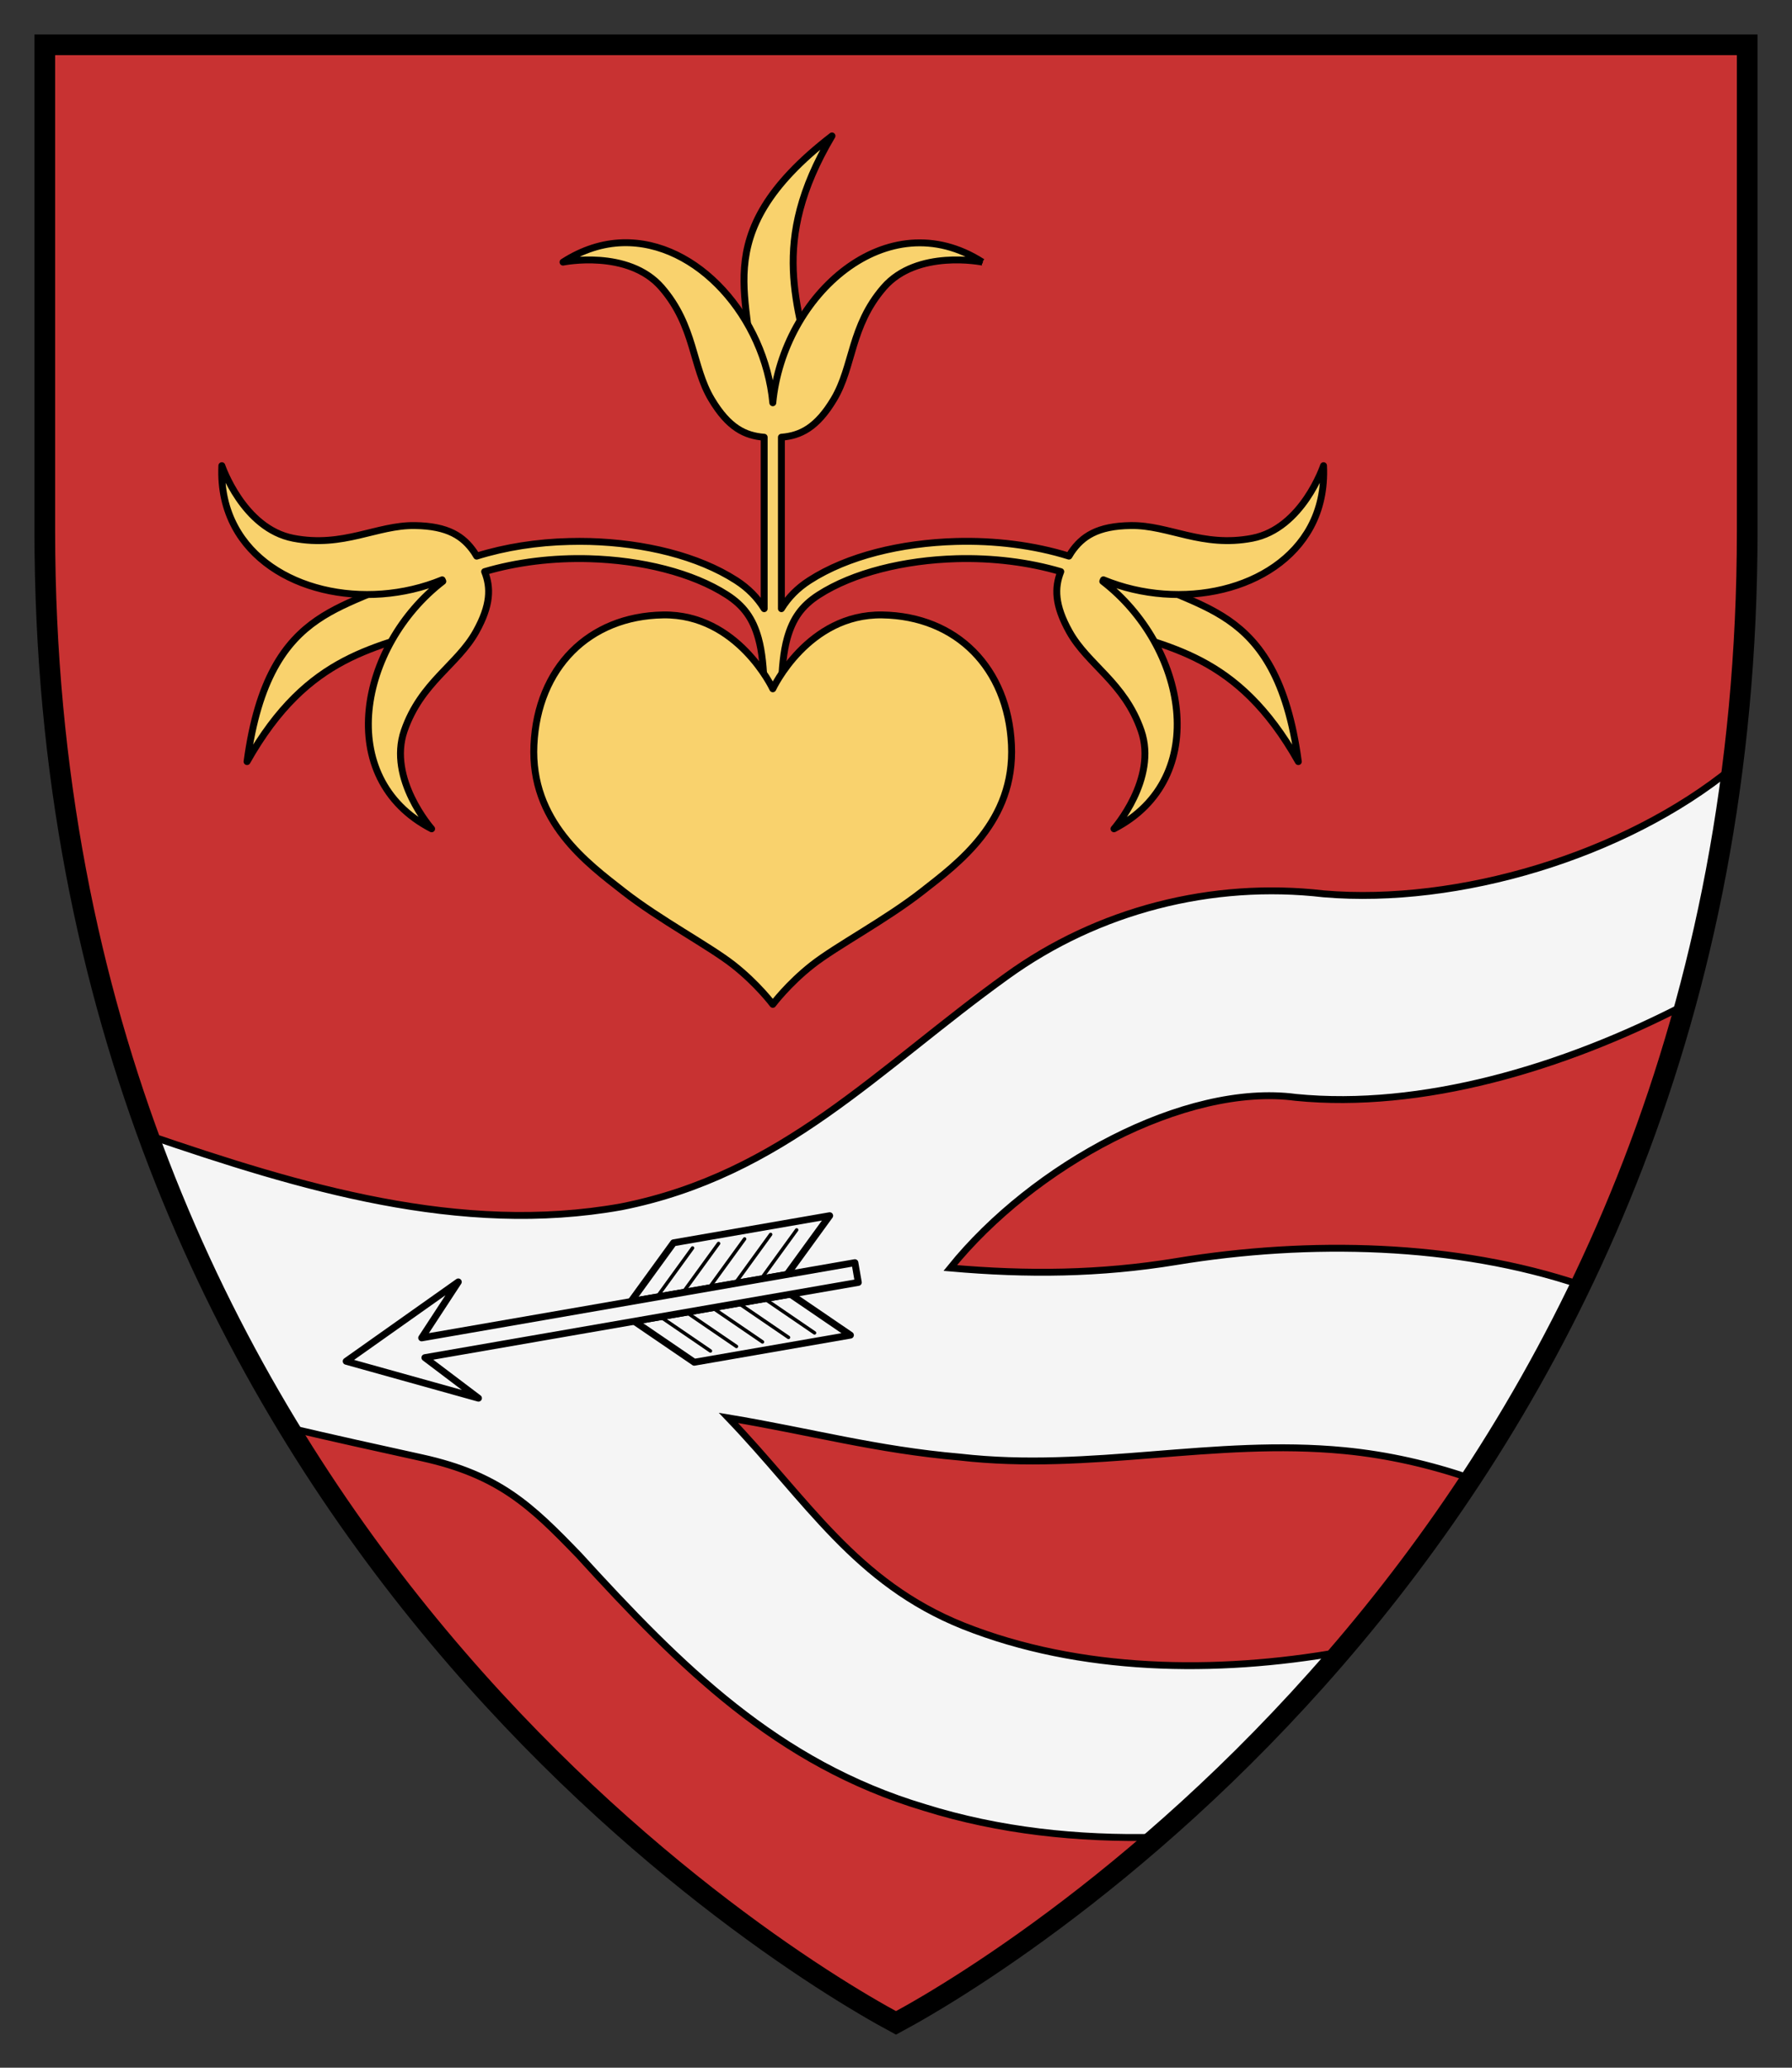
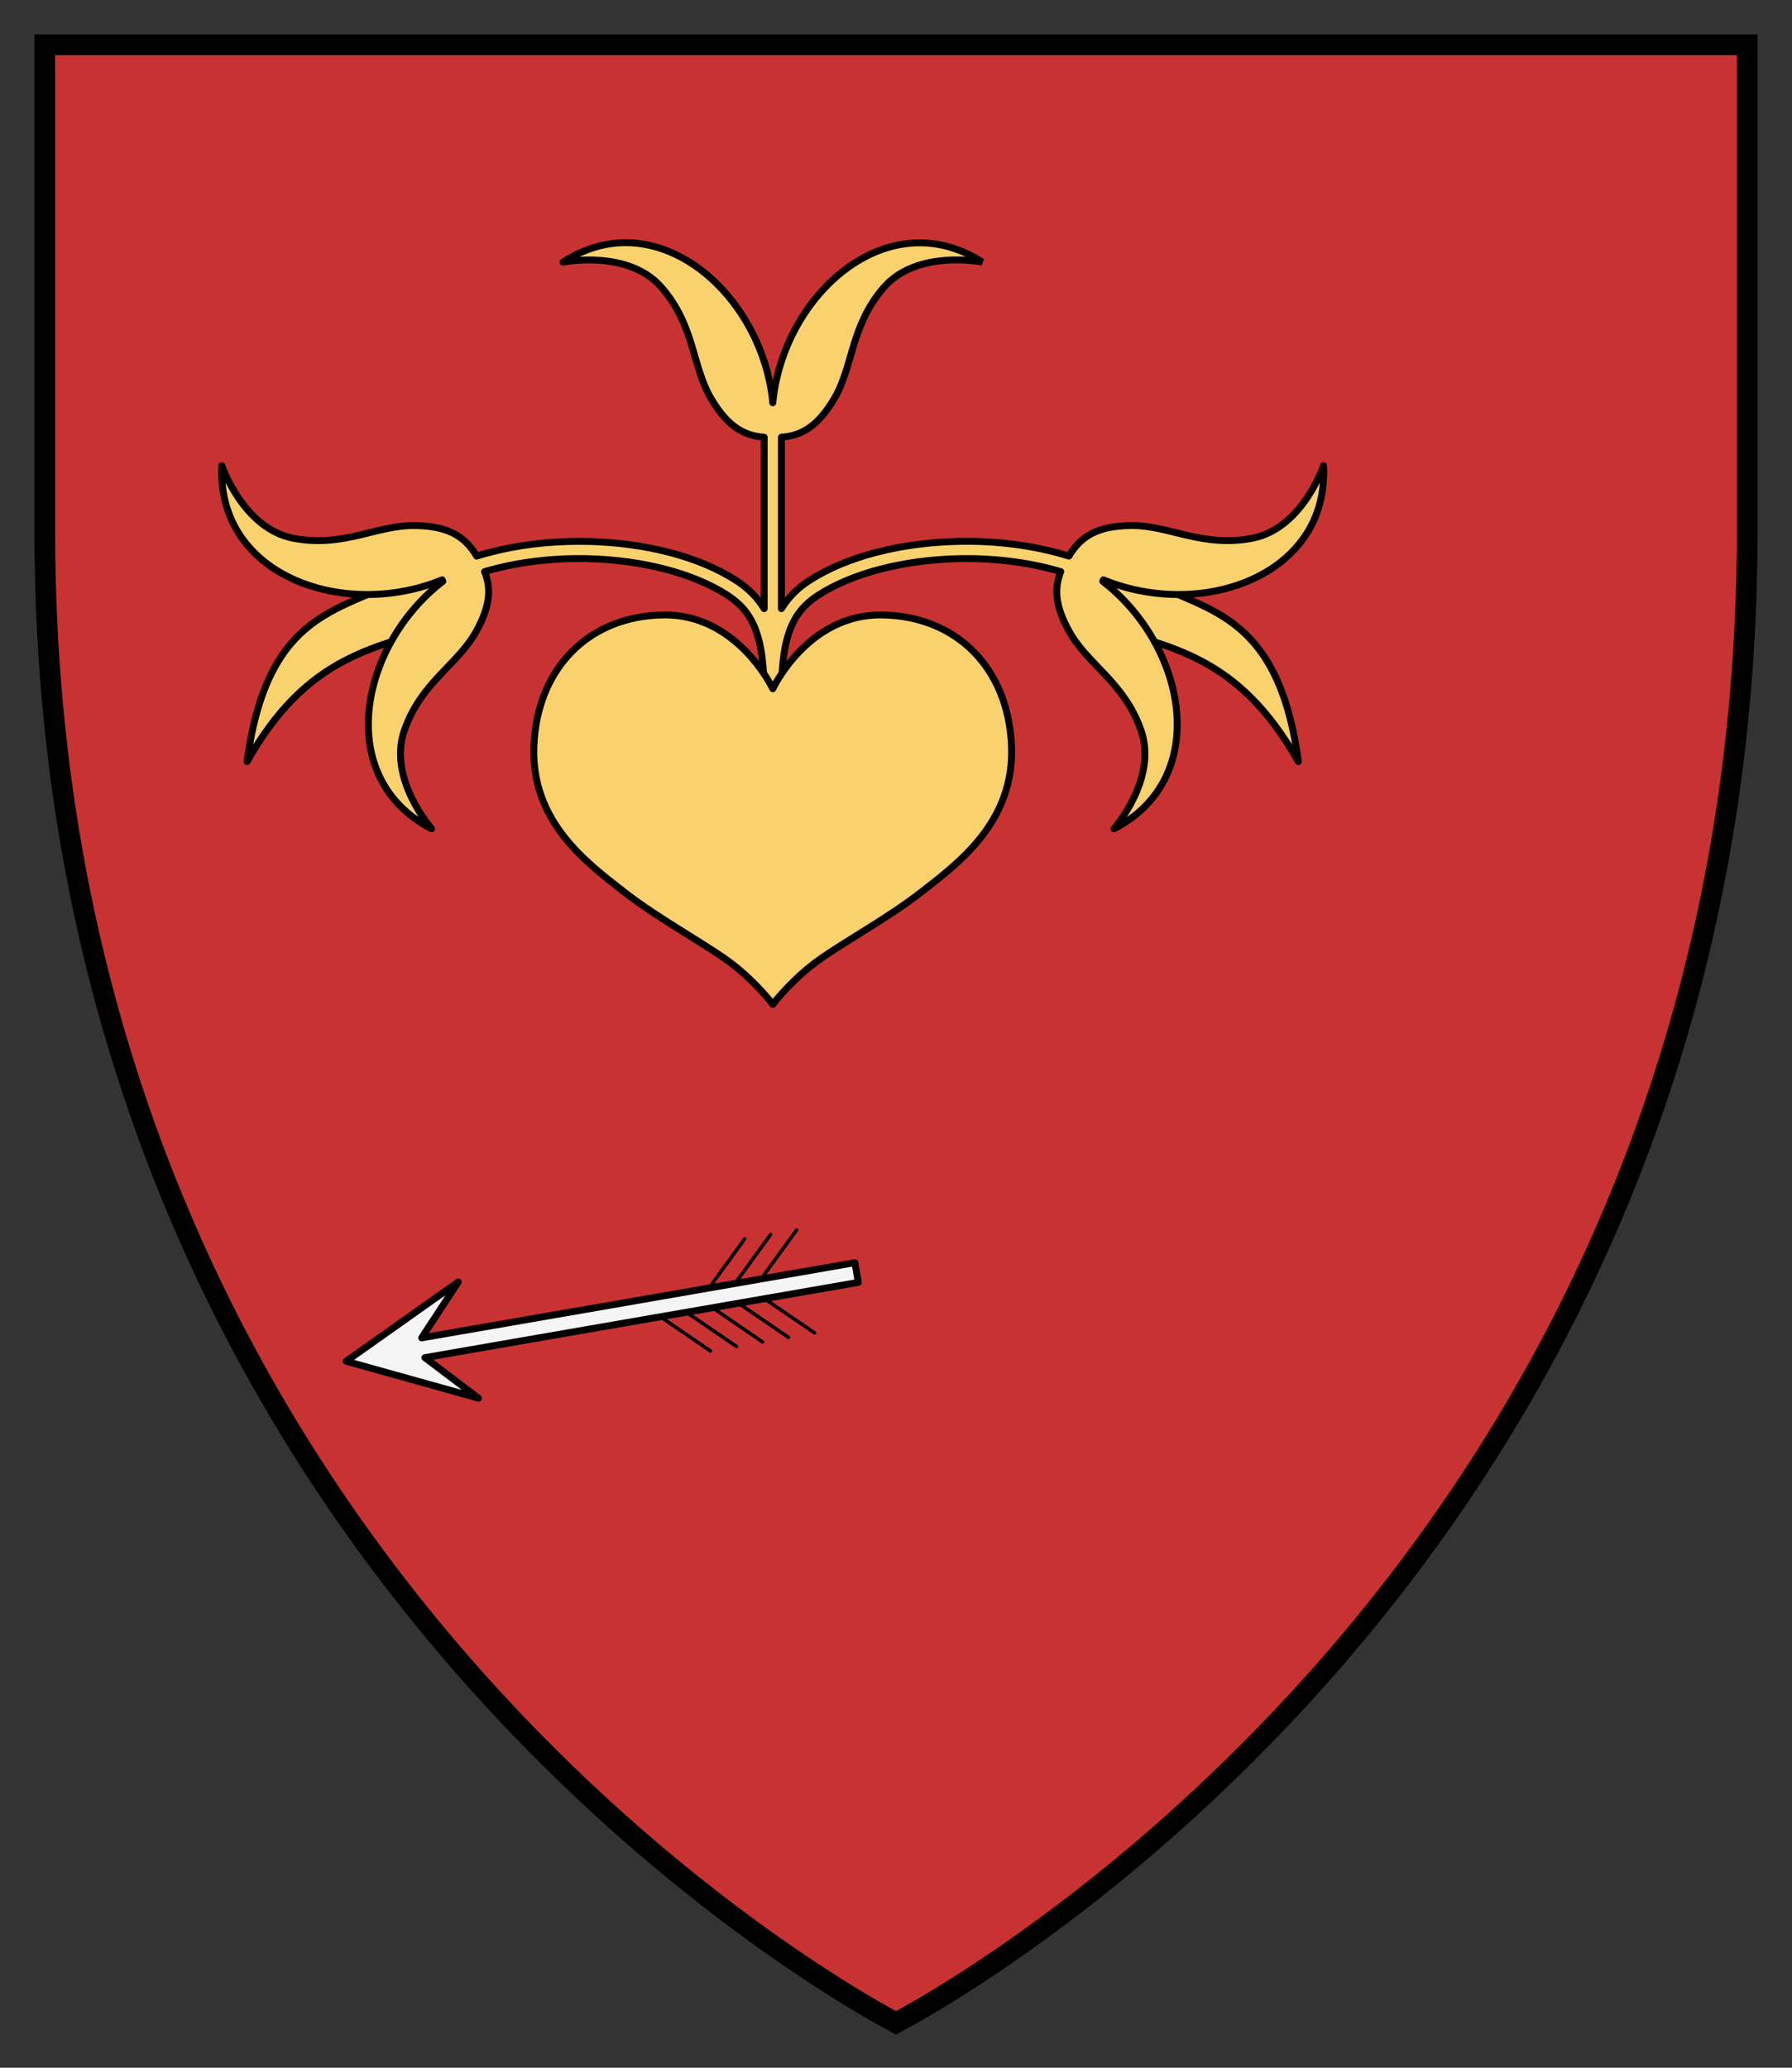
<svg xmlns="http://www.w3.org/2000/svg" xmlns:ns1="http://www.inkscape.org/namespaces/inkscape" version="1.1" width="260" height="300" id="svg2">
  <rect width="100%" height="100%" fill="#333333" stroke="none" />
  <defs id="defs7">
    <ns1:path-effect effect="skeletal" id="path-effect3039" />
    <ns1:path-effect effect="skeletal" id="path-effect3031" />
    <ns1:path-effect effect="skeletal" id="path-effect3011" />
  </defs>
  <path d="M 6.5,6.5 V 77.056 C 6.5,217.946 110.39,282.976 130,293.496 149.61,282.976 253.5,217.946 253.5,77.056 V 6.5 H 6.5 z" id="path5875" style="fill:#c83232;stroke:none" />
-   <path d="m 251.344,111.406 c -15.645,12.776 -39.809,19.93 -59.281,18.281 -16.212,-1.882 -32.76,2.355 -46,11.938 -18.785,13.512 -32.47,28.819 -55.938,33.469 -23.394,4.193 -46.561,-2.849 -68.656,-10.406 5.711,15.684 12.743,29.807 20.438,42.469 6.415,1.511 12.857,2.931 19.281,4.344 11.239,2.471 15.883,6.984 22.781,14.125 14.78,16.193 28.724,30.21 50.188,36.625 10.821,3.377 22.209,4.593 33.688,4.312 8.518,-7.412 17.638,-16.338 26.656,-26.875 -18.115,3.207 -37.838,2.908 -54.688,-3.781 -15.698,-6.269 -22.687,-18.26 -34.125,-30.188 12.005,2.003 21.44,4.636 33.594,5.688 18.941,2.171 36.854,-2.764 55.75,-0.938 6.347,0.614 12.469,2.029 18.406,4.062 5.665,-8.612 11.038,-17.969 15.906,-28.094 -18.101,-6.104 -39.397,-6.571 -58.656,-3.406 -11.096,1.823 -21.609,1.926 -32.812,0.938 11.996,-14.888 34.094,-26.891 50.125,-24.75 18.172,1.794 38.696,-4.211 56.5,-13.438 2.956,-10.807 5.299,-22.263 6.844,-34.375 z" id="path3003" style="fill:#f5f5f5;stroke:#000000;stroke-width:1px;stroke-linecap:butt;stroke-linejoin:miter;stroke-opacity:1" />
  <path d="M 6.5,6.5 V 77.056 C 6.5,217.946 110.39,282.976 130,293.496 149.61,282.976 253.5,217.946 253.5,77.056 V 6.5 H 6.5 z" id="path3059" style="fill:none;stroke:#000000;stroke-width:3" />
-   <path d="m 108.869,55.253 c 1.022,-11.287 -7.241,-20.805 11.844,-35.532 -9.276,15.667 -4.745,24.707 -2.828,35.002 l -5.766,6.983 z" id="path3860" style="fill:#f9d26d;stroke:#000000;stroke-width:1px;stroke-linecap:round;stroke-linejoin:round;stroke-opacity:1" />
  <path d="m 67.906,82.062 -7.188,0.406 C 51.455,88.997 39.055,86.608 35.844,110.5 44.774,94.633 54.876,94.05 64.75,90.562 l 3.156,-8.5 z m 88.406,0 3.156,8.5 C 169.343,94.05 179.445,94.633 188.375,110.5 185.163,86.608 172.795,88.997 163.531,82.469 L 156.312,82.062 z" id="path3867" style="fill:#f9d26d;stroke:#000000;stroke-linecap:round;stroke-linejoin:round" />
  <path d="m 90.312,35.219 c -2.844,0.085 -5.764,0.977 -8.625,2.812 0,0 9.457,-1.924 14.312,3.688 4.856,5.612 4.38,11.428 7.219,16.188 2.484,4.165 4.876,5.312 7.656,5.531 l 0,24.875 c -0.995,-1.618 -2.326,-2.976 -4.062,-4.094 -5.578,-3.589 -13.332,-5.427 -21.219,-5.656 -0.986,-0.029 -1.982,-0.023 -2.969,0 -4.678,0.107 -9.293,0.823 -13.469,2.125 L 68.812,80.125 c -1.58,-2.299 -3.776,-3.806 -8.625,-3.875 -5.541,-0.079 -10.337,3.243 -17.625,1.844 -7.288,-1.4 -10.375,-10.531 -10.375,-10.531 -0.159,3.395 0.558,6.369 1.906,8.875 5.009,9.308 18.879,12.294 30.062,7.688 L 64.25,84.344 C 52.099,93.715 48.393,112.897 62.625,120.25 c 1.2e-13,10e-14 -6.401,-7.239 -3.969,-14.25 2.432,-7.011 7.704,-9.505 10.406,-14.344 2.157,-3.861 2.174,-6.392 1.25,-8.719 4.647,-1.384 9.968,-2.028 15.219,-1.875 7.536,0.219 14.926,2.025 19.938,5.25 2.46,1.583 3.764,3.438 4.562,6.281 0.54,1.923 0.776,4.36 0.844,7.344 -0.03,1.449 -0.043,2.965 0,4.656 5.578548378e-4,0.022 -5.67582287e-4,0.04 0,0.062 l 0,6.969 2.5,0 0,-6.969 0,-0.062 c 0.043,-1.691 0.03,-3.207 0,-4.656 0.068,-2.984 0.304,-5.42 0.844,-7.344 0.798,-2.843 2.103,-4.698 4.562,-6.281 5.012,-3.225 12.401,-5.031 19.938,-5.25 5.24,-0.153 10.547,0.497 15.188,1.875 -0.922,2.326 -0.906,4.859 1.25,8.719 2.702,4.838 7.974,7.332 10.406,14.344 2.432,7.011 -3.938,14.25 -3.938,14.25 14.226,-7.35 10.515,-26.531 -1.625,-35.906 l 0.094,-0.219 c 11.184,4.606 25.054,1.62 30.062,-7.688 1.348,-2.506 2.034,-5.48 1.875,-8.875 0,0 -3.056,9.132 -10.344,10.531 -7.288,1.4 -12.084,-1.923 -17.625,-1.844 -4.849,0.069 -7.045,1.576 -8.625,3.875 l -0.344,0.562 c -5.059,-1.579 -10.776,-2.29 -16.438,-2.125 -7.887,0.23 -15.641,2.067 -21.219,5.656 -1.735,1.116 -3.067,2.475 -4.062,4.094 l 0,-24.875 c 2.767,-0.225 5.15,-1.382 7.625,-5.531 2.839,-4.76 2.363,-10.576 7.219,-16.188 4.856,-5.612 14.313,-3.688 14.312,-3.688 C 128.741,29.186 113.612,42.781 112.125,58.438 110.948,46.027 101.179,34.894 90.312,35.219 z" id="path3061" style="font-size:medium;font-style:normal;font-variant:normal;font-weight:normal;font-stretch:normal;text-indent:0;text-align:start;text-decoration:none;line-height:normal;letter-spacing:normal;word-spacing:normal;text-transform:none;direction:ltr;block-progression:tb;writing-mode:lr-tb;text-anchor:start;baseline-shift:baseline;color:#000000;fill:#f9d26d;fill-opacity:1;stroke:#000000;stroke-width:1;stroke-linecap:round;stroke-linejoin:round;stroke-miterlimit:4;stroke-dasharray:none;marker:none;visibility:visible;display:inline;overflow:visible;enable-background:accumulate;font-family:Sans;-inkscape-font-specification:Sans" />
  <path d="m 96.219,89.219 c -10.818,0.17 -18.222,7.709 -18.75,18.844 -0.528,11.135 7.717,17.146 13,21.281 5.283,4.135 12.434,7.903 15.938,10.656 3.504,2.753 5.719,5.719 5.719,5.719 10e-14,0 2.215,-2.965 5.719,-5.719 3.504,-2.753 10.655,-6.521 15.938,-10.656 5.283,-4.135 13.497,-10.146 12.969,-21.281 C 146.222,96.928 138.818,89.389 128,89.219 117.182,89.049 112.125,99.938 112.125,99.938 c 0,0 -5.088,-10.889 -15.906,-10.719 z" id="path3065" style="fill:#f9d26d;stroke:#000000;stroke-width:1px;stroke-linecap:round;stroke-linejoin:round;stroke-opacity:1" />
  <g transform="matrix(0.985,-0.171,0.171,0.985,-546.885,-231.547)" id="g3993" style="fill:#f5f5f5">
-     <path d="m 564.812,516.188 -7.562,7.344 23,0 7.562,-7.344 -23,0 z m -7.562,10.25 7.562,7.344 23,0 -7.562,-7.344 -23,0 z" id="rect3913" style="fill:#f5f5f5;stroke:#000000;stroke-linecap:round;stroke-linejoin:round" />
    <g id="g3981" style="fill:#f5f5f5;stroke:#000000">
      <path d="m 560.415,525.776 6.988,6.792" id="path3919" style="fill:#f5f5f5;stroke:#000000;stroke-width:0.5;stroke-linecap:round;stroke-linejoin:round;stroke-miterlimit:4;stroke-opacity:1;stroke-dasharray:none" />
      <path d="m 564.248,525.776 6.988,6.792" id="path3921" style="fill:#f5f5f5;stroke:#000000;stroke-width:0.5;stroke-linecap:round;stroke-linejoin:round;stroke-miterlimit:4;stroke-opacity:1;stroke-dasharray:none" />
      <path d="m 568.082,525.776 6.988,6.792" id="path3923" style="fill:#f5f5f5;stroke:#000000;stroke-width:0.5;stroke-linecap:round;stroke-linejoin:round;stroke-miterlimit:4;stroke-opacity:1;stroke-dasharray:none" />
      <path d="m 571.916,525.776 6.988,6.792" id="path3925" style="fill:#f5f5f5;stroke:#000000;stroke-width:0.5;stroke-linecap:round;stroke-linejoin:round;stroke-miterlimit:4;stroke-opacity:1;stroke-dasharray:none" />
      <path d="m 575.749,525.776 6.988,6.792" id="path3927" style="fill:#f5f5f5;stroke:#000000;stroke-width:0.5;stroke-linecap:round;stroke-linejoin:round;stroke-miterlimit:4;stroke-opacity:1;stroke-dasharray:none" />
-       <path d="m 560.415,524.193 6.988,-6.792" id="path3945" style="fill:#f5f5f5;stroke:#000000;stroke-width:0.5;stroke-linecap:round;stroke-linejoin:round;stroke-miterlimit:4;stroke-opacity:1;stroke-dasharray:none" />
-       <path d="m 564.248,524.193 6.988,-6.792" id="path3947" style="fill:#f5f5f5;stroke:#000000;stroke-width:0.5;stroke-linecap:round;stroke-linejoin:round;stroke-miterlimit:4;stroke-opacity:1;stroke-dasharray:none" />
      <path d="m 568.082,524.193 6.988,-6.792" id="path3949" style="fill:#f5f5f5;stroke:#000000;stroke-width:0.5;stroke-linecap:round;stroke-linejoin:round;stroke-miterlimit:4;stroke-opacity:1;stroke-dasharray:none" />
      <path d="m 571.916,524.193 6.988,-6.792" id="path3951" style="fill:#f5f5f5;stroke:#000000;stroke-width:0.5;stroke-linecap:round;stroke-linejoin:round;stroke-miterlimit:4;stroke-opacity:1;stroke-dasharray:none" />
      <path d="m 575.749,524.193 6.988,-6.792" id="path3953" style="fill:#f5f5f5;stroke:#000000;stroke-width:0.5;stroke-linecap:round;stroke-linejoin:round;stroke-miterlimit:4;stroke-opacity:1;stroke-dasharray:none" />
    </g>
    <path d="m 533.062,516.438 -18,8.562 18,8.562 -6.656,-7.125 63.844,0 0,-2.906 -63.812,0 6.625,-7.094 z" id="rect3907" style="fill:#f5f5f5;fill-opacity:1;stroke:#000000;stroke-linecap:round;stroke-linejoin:round" />
  </g>
</svg>